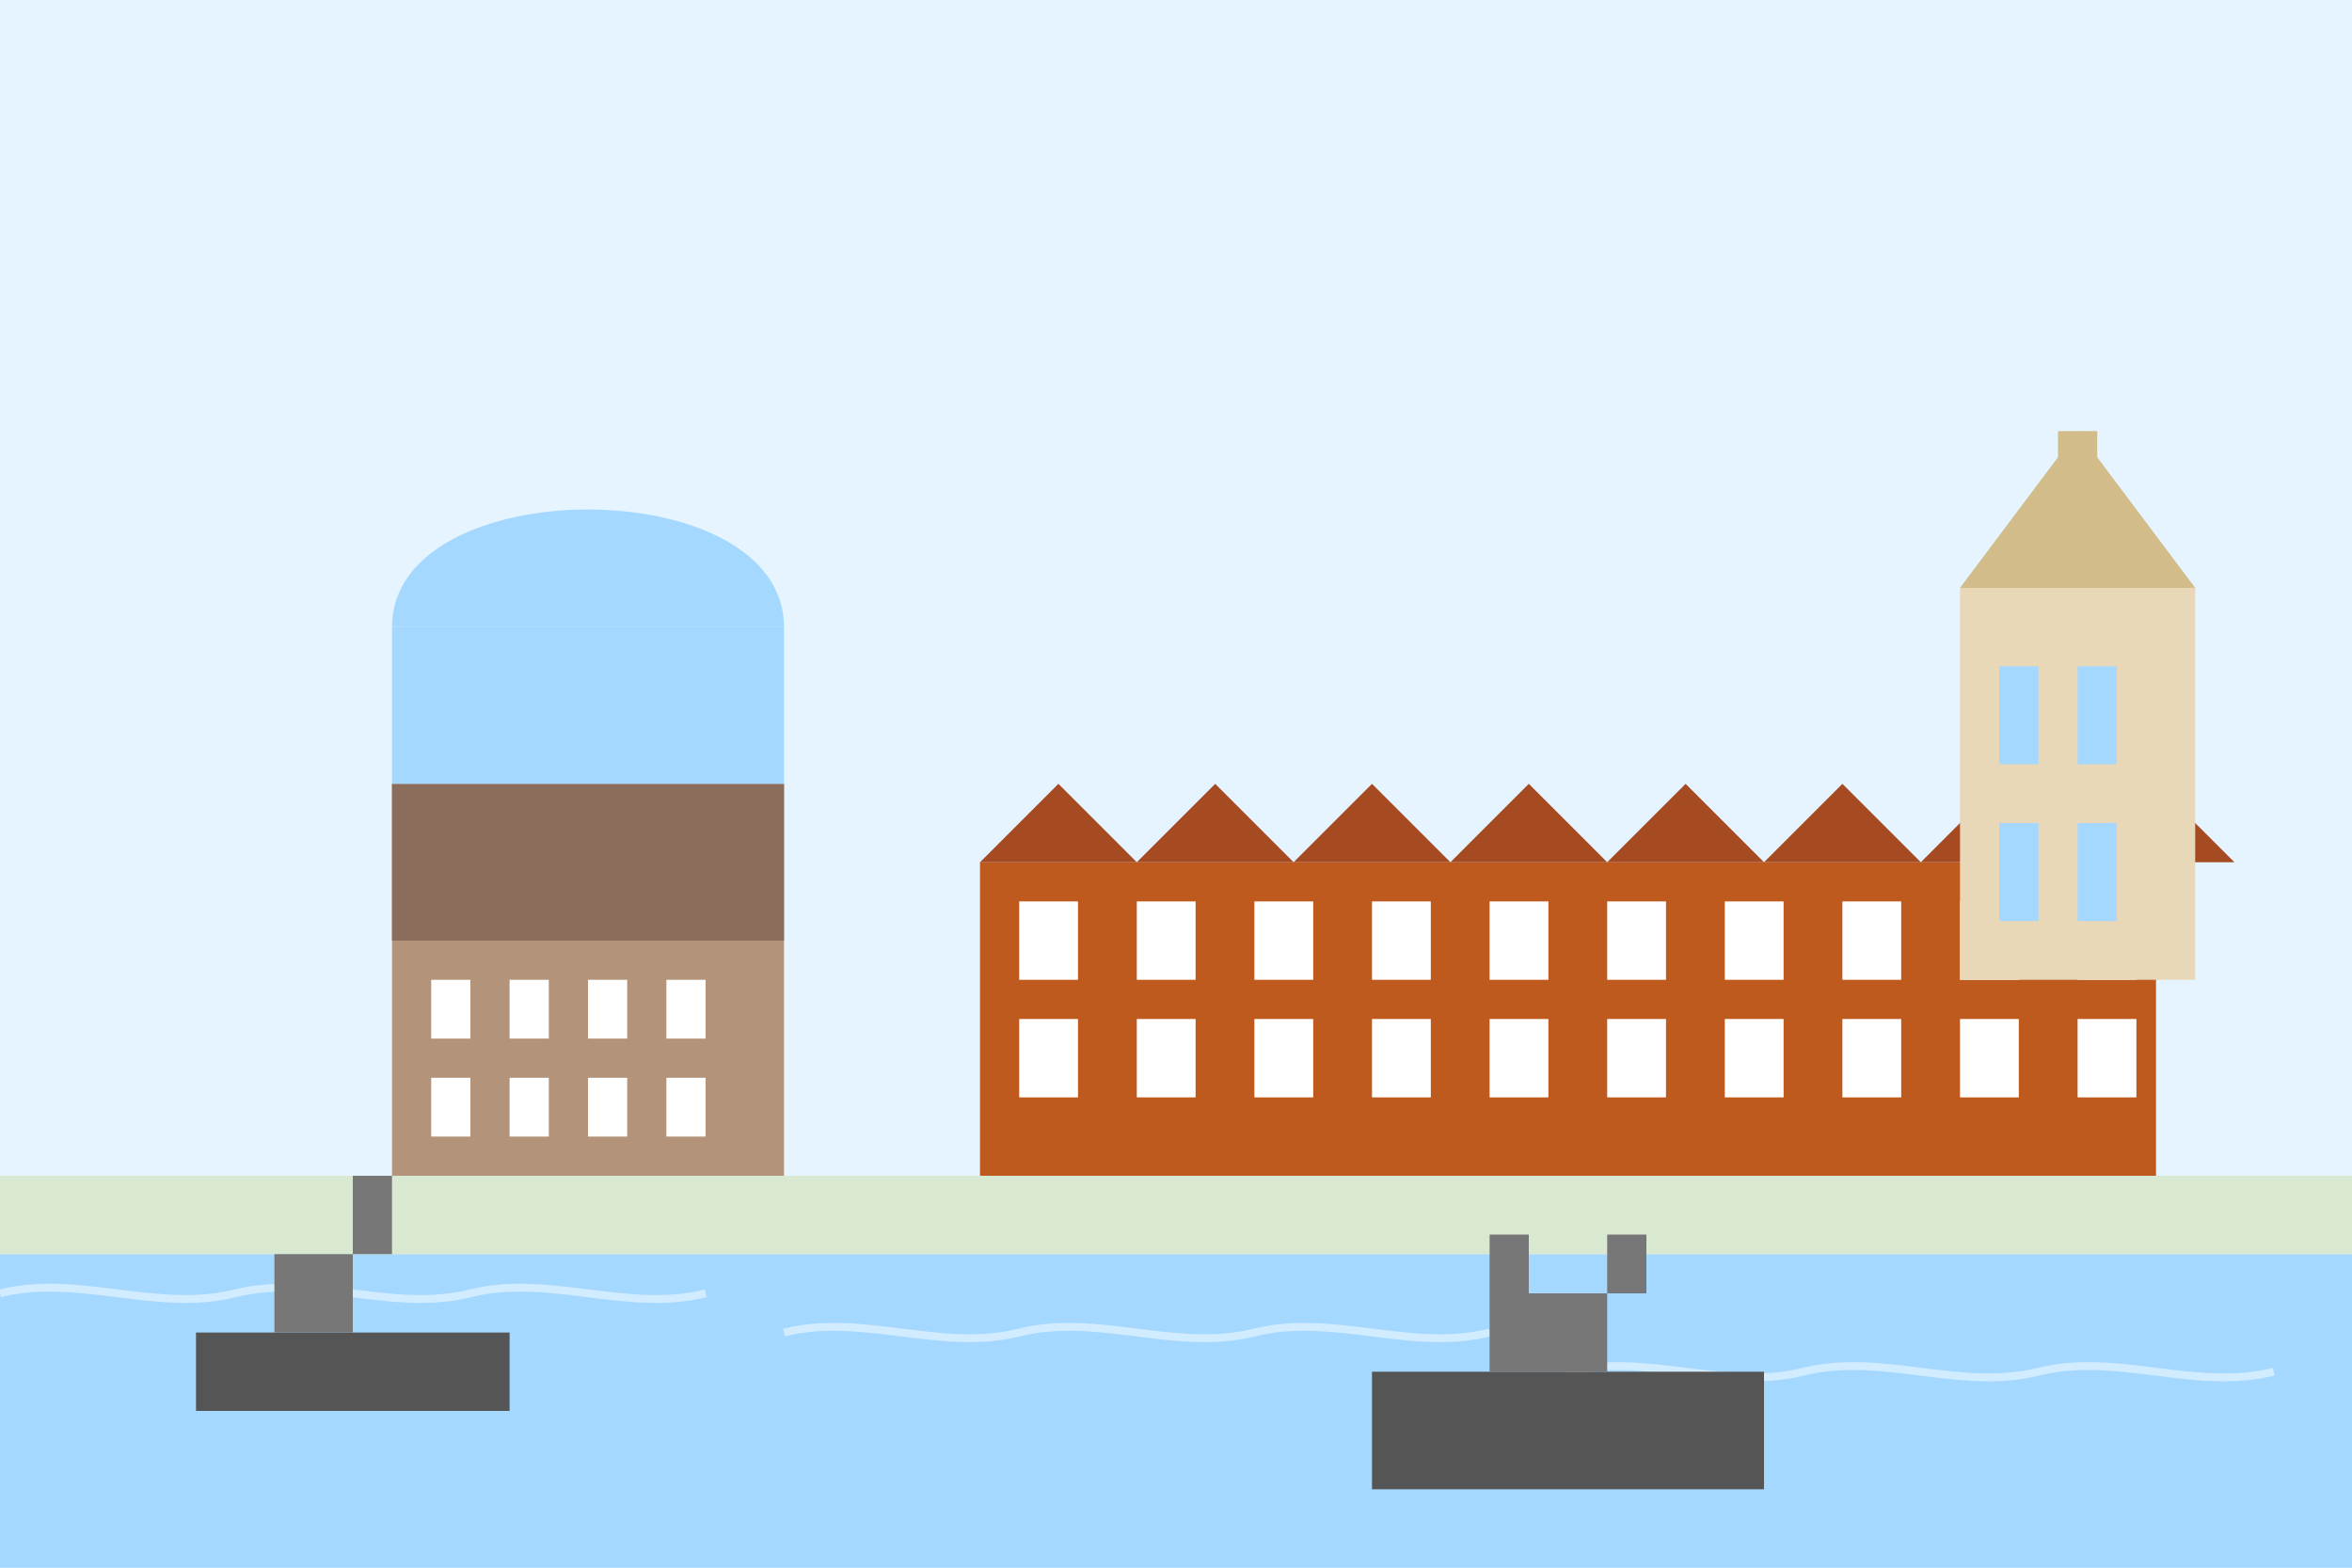
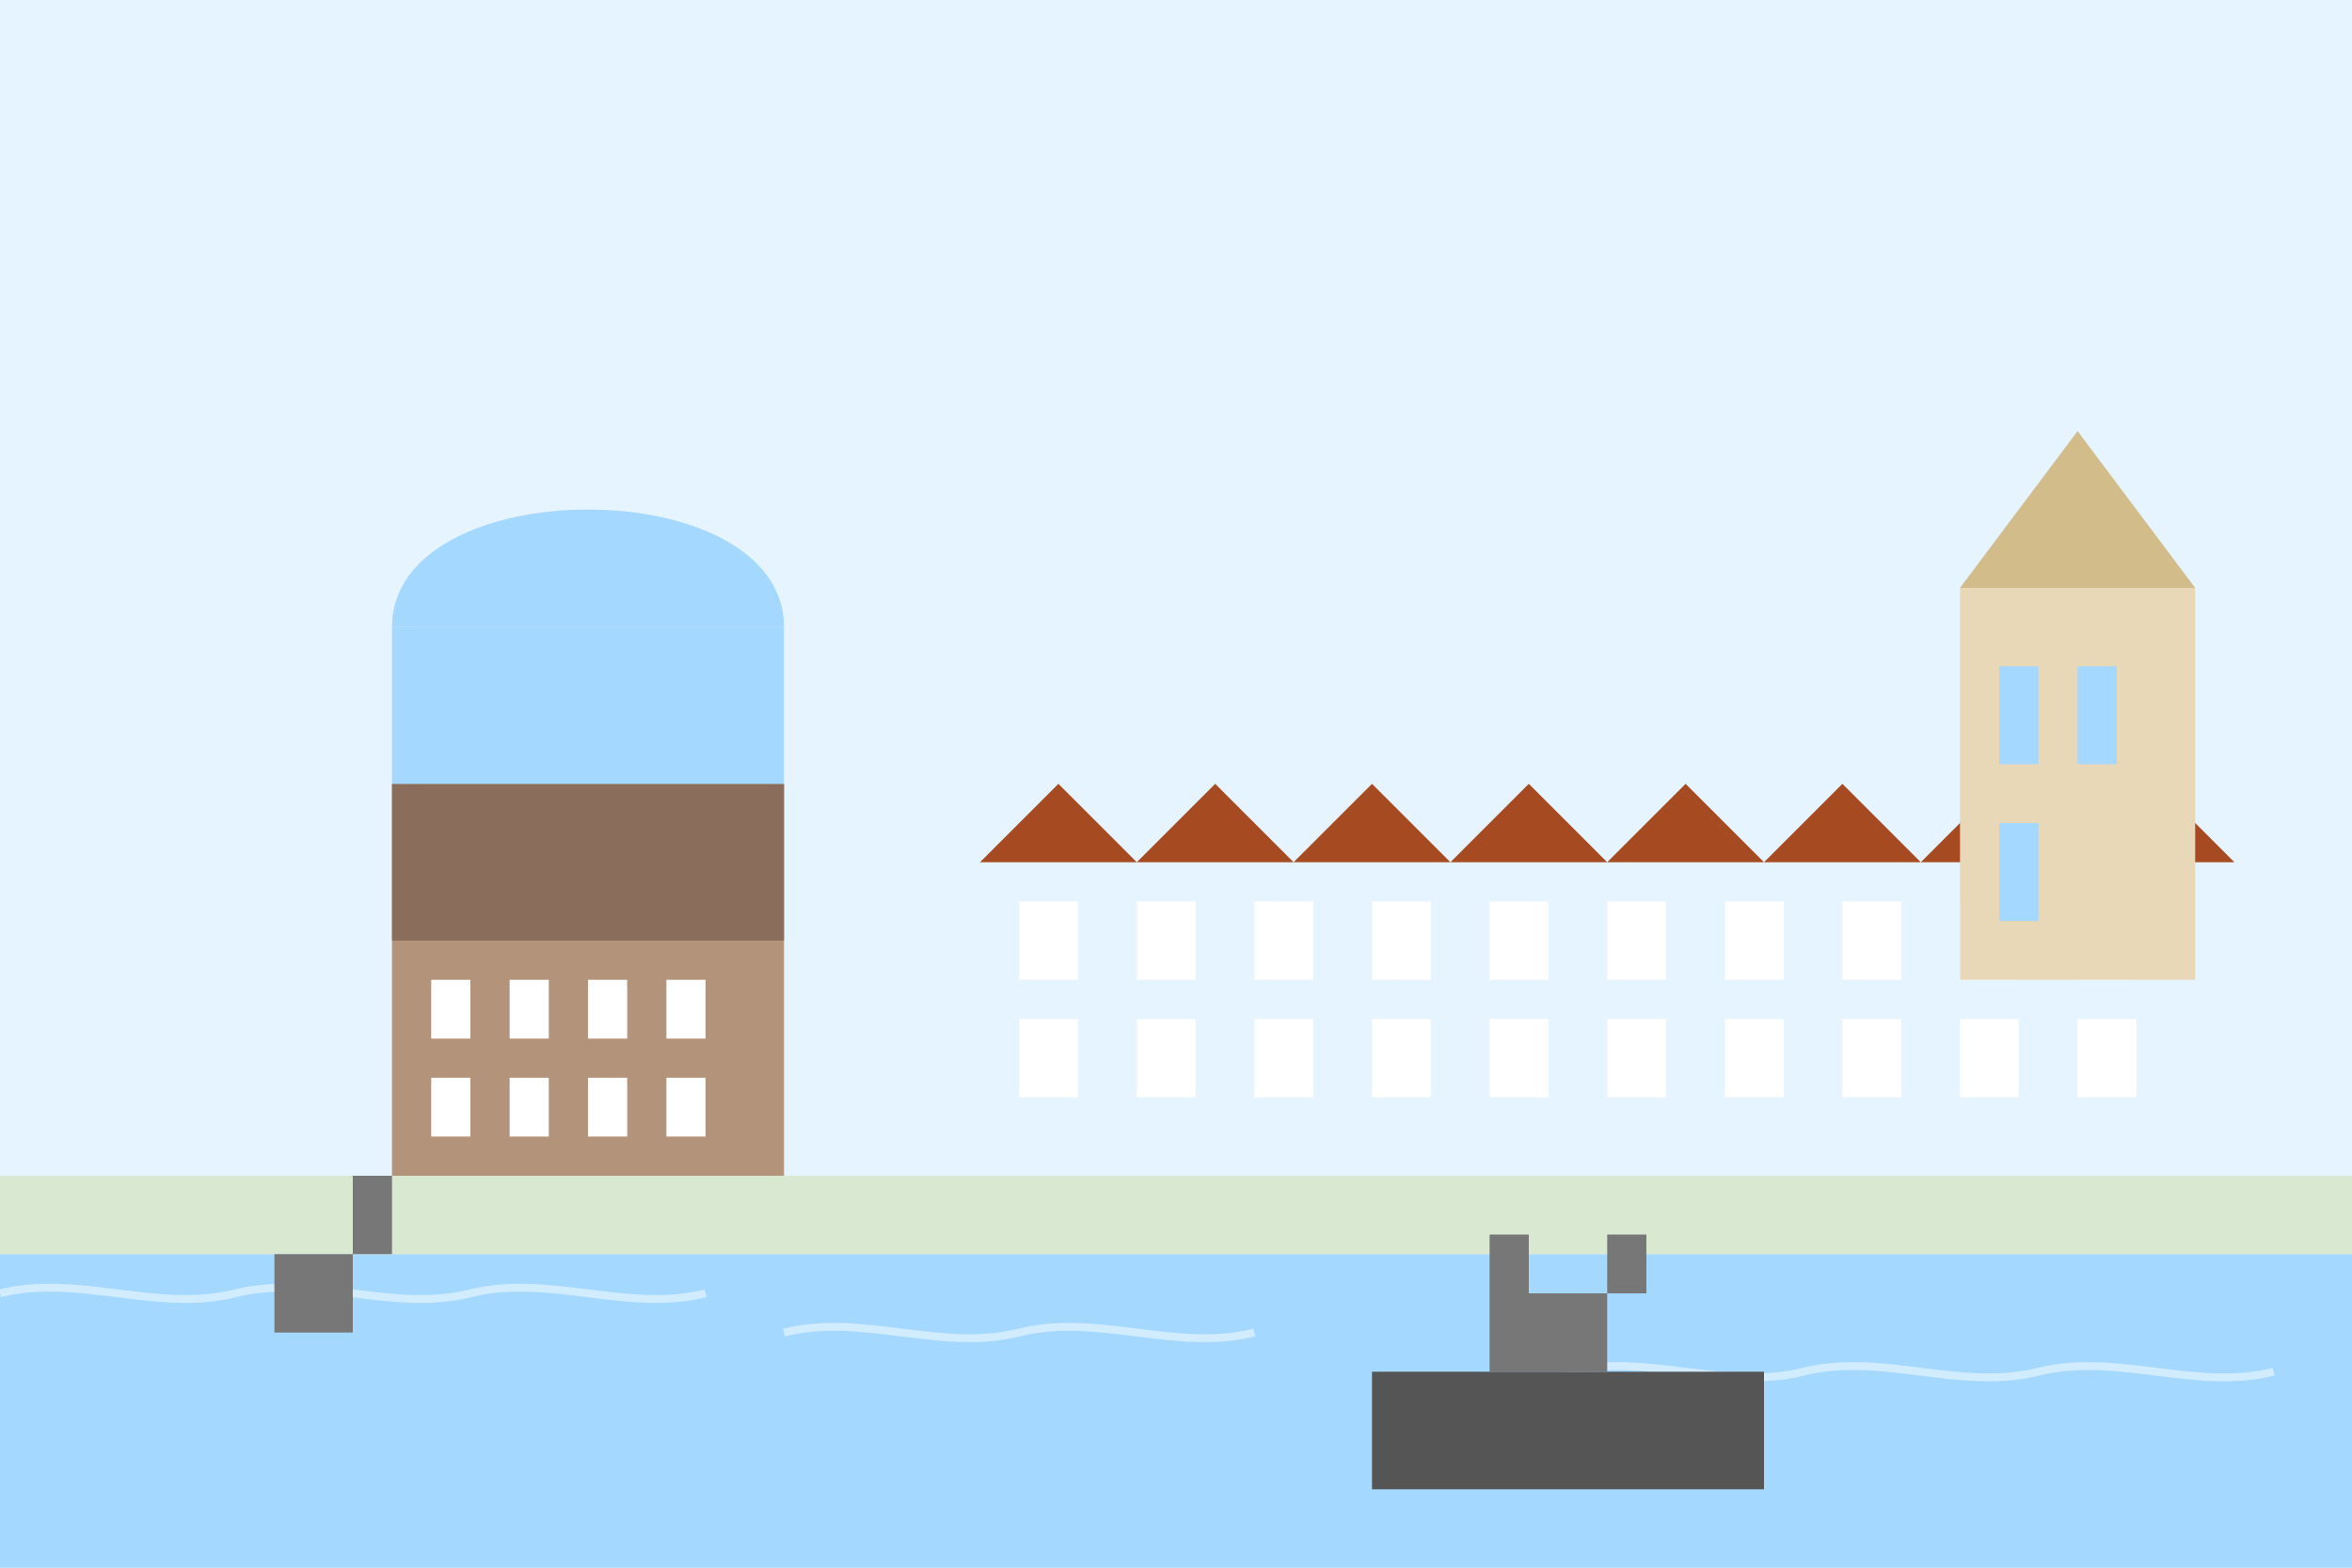
<svg xmlns="http://www.w3.org/2000/svg" width="600" height="400" viewBox="0 0 600 400" fill="none">
  <rect width="600" height="400" fill="#E6F4FF" />
  <rect y="320" width="600" height="80" fill="#A5D8FF" />
  <path d="M0 330C20 325 40 335 60 330C80 325 100 335 120 330C140 325 160 335 180 330" stroke="#FFFFFF" stroke-opacity="0.5" stroke-width="2" />
-   <path d="M200 340C220 335 240 345 260 340C280 335 300 345 320 340C340 335 360 345 380 340" stroke="#FFFFFF" stroke-opacity="0.5" stroke-width="2" />
+   <path d="M200 340C220 335 240 345 260 340C280 335 300 345 320 340" stroke="#FFFFFF" stroke-opacity="0.5" stroke-width="2" />
  <path d="M400 350C420 345 440 355 460 350C480 345 500 355 520 350C540 345 560 355 580 350" stroke="#FFFFFF" stroke-opacity="0.5" stroke-width="2" />
  <rect y="300" width="600" height="20" fill="#D9E8D0" />
  <path d="M100 200L100 300L200 300L200 200L100 200Z" fill="#B3947B" />
  <path d="M100 200L100 240L200 240L200 200L100 200Z" fill="#8A6D5A" />
  <path d="M100 160C100 120 200 120 200 160L100 160Z" fill="#A5D8FF" />
  <path d="M100 160L100 200L200 200L200 160L100 160Z" fill="#A5D8FF" />
  <rect x="110" y="250" width="10" height="15" fill="#FFFFFF" />
  <rect x="130" y="250" width="10" height="15" fill="#FFFFFF" />
  <rect x="150" y="250" width="10" height="15" fill="#FFFFFF" />
  <rect x="170" y="250" width="10" height="15" fill="#FFFFFF" />
  <rect x="110" y="275" width="10" height="15" fill="#FFFFFF" />
  <rect x="130" y="275" width="10" height="15" fill="#FFFFFF" />
  <rect x="150" y="275" width="10" height="15" fill="#FFFFFF" />
  <rect x="170" y="275" width="10" height="15" fill="#FFFFFF" />
-   <rect x="250" y="220" width="300" height="80" fill="#BF5A1F" />
  <rect x="260" y="230" width="15" height="20" fill="#FFFFFF" />
  <rect x="290" y="230" width="15" height="20" fill="#FFFFFF" />
  <rect x="320" y="230" width="15" height="20" fill="#FFFFFF" />
  <rect x="350" y="230" width="15" height="20" fill="#FFFFFF" />
  <rect x="380" y="230" width="15" height="20" fill="#FFFFFF" />
  <rect x="410" y="230" width="15" height="20" fill="#FFFFFF" />
  <rect x="440" y="230" width="15" height="20" fill="#FFFFFF" />
  <rect x="470" y="230" width="15" height="20" fill="#FFFFFF" />
  <rect x="500" y="230" width="15" height="20" fill="#FFFFFF" />
  <rect x="530" y="230" width="15" height="20" fill="#FFFFFF" />
  <rect x="260" y="260" width="15" height="20" fill="#FFFFFF" />
  <rect x="290" y="260" width="15" height="20" fill="#FFFFFF" />
  <rect x="320" y="260" width="15" height="20" fill="#FFFFFF" />
  <rect x="350" y="260" width="15" height="20" fill="#FFFFFF" />
  <rect x="380" y="260" width="15" height="20" fill="#FFFFFF" />
  <rect x="410" y="260" width="15" height="20" fill="#FFFFFF" />
  <rect x="440" y="260" width="15" height="20" fill="#FFFFFF" />
  <rect x="470" y="260" width="15" height="20" fill="#FFFFFF" />
  <rect x="500" y="260" width="15" height="20" fill="#FFFFFF" />
  <rect x="530" y="260" width="15" height="20" fill="#FFFFFF" />
  <path d="M250 220L270 200L290 220L310 200L330 220L350 200L370 220L390 200L410 220L430 200L450 220L470 200L490 220L510 200L530 220L550 200L570 220L250 220Z" fill="#A54A21" />
-   <rect x="50" y="340" width="80" height="20" fill="#555555" />
  <rect x="70" y="320" width="20" height="20" fill="#777777" />
  <path d="M90 320L90 300L100 300L100 320L90 320Z" fill="#777777" />
  <rect x="350" y="350" width="100" height="30" fill="#555555" />
  <rect x="380" y="330" width="30" height="20" fill="#777777" />
  <path d="M380 330L380 315L390 315L390 330L380 330Z" fill="#777777" />
  <path d="M410 330L410 315L420 315L420 330L410 330Z" fill="#777777" />
  <rect x="500" y="150" width="60" height="100" fill="#E8D8B7" />
  <path d="M500 150L530 110L560 150L500 150Z" fill="#D1BC8A" />
-   <rect x="525" y="110" width="10" height="40" fill="#D1BC8A" />
  <rect x="510" y="170" width="10" height="25" fill="#A5D8FF" />
  <rect x="530" y="170" width="10" height="25" fill="#A5D8FF" />
  <rect x="510" y="210" width="10" height="25" fill="#A5D8FF" />
-   <rect x="530" y="210" width="10" height="25" fill="#A5D8FF" />
</svg>